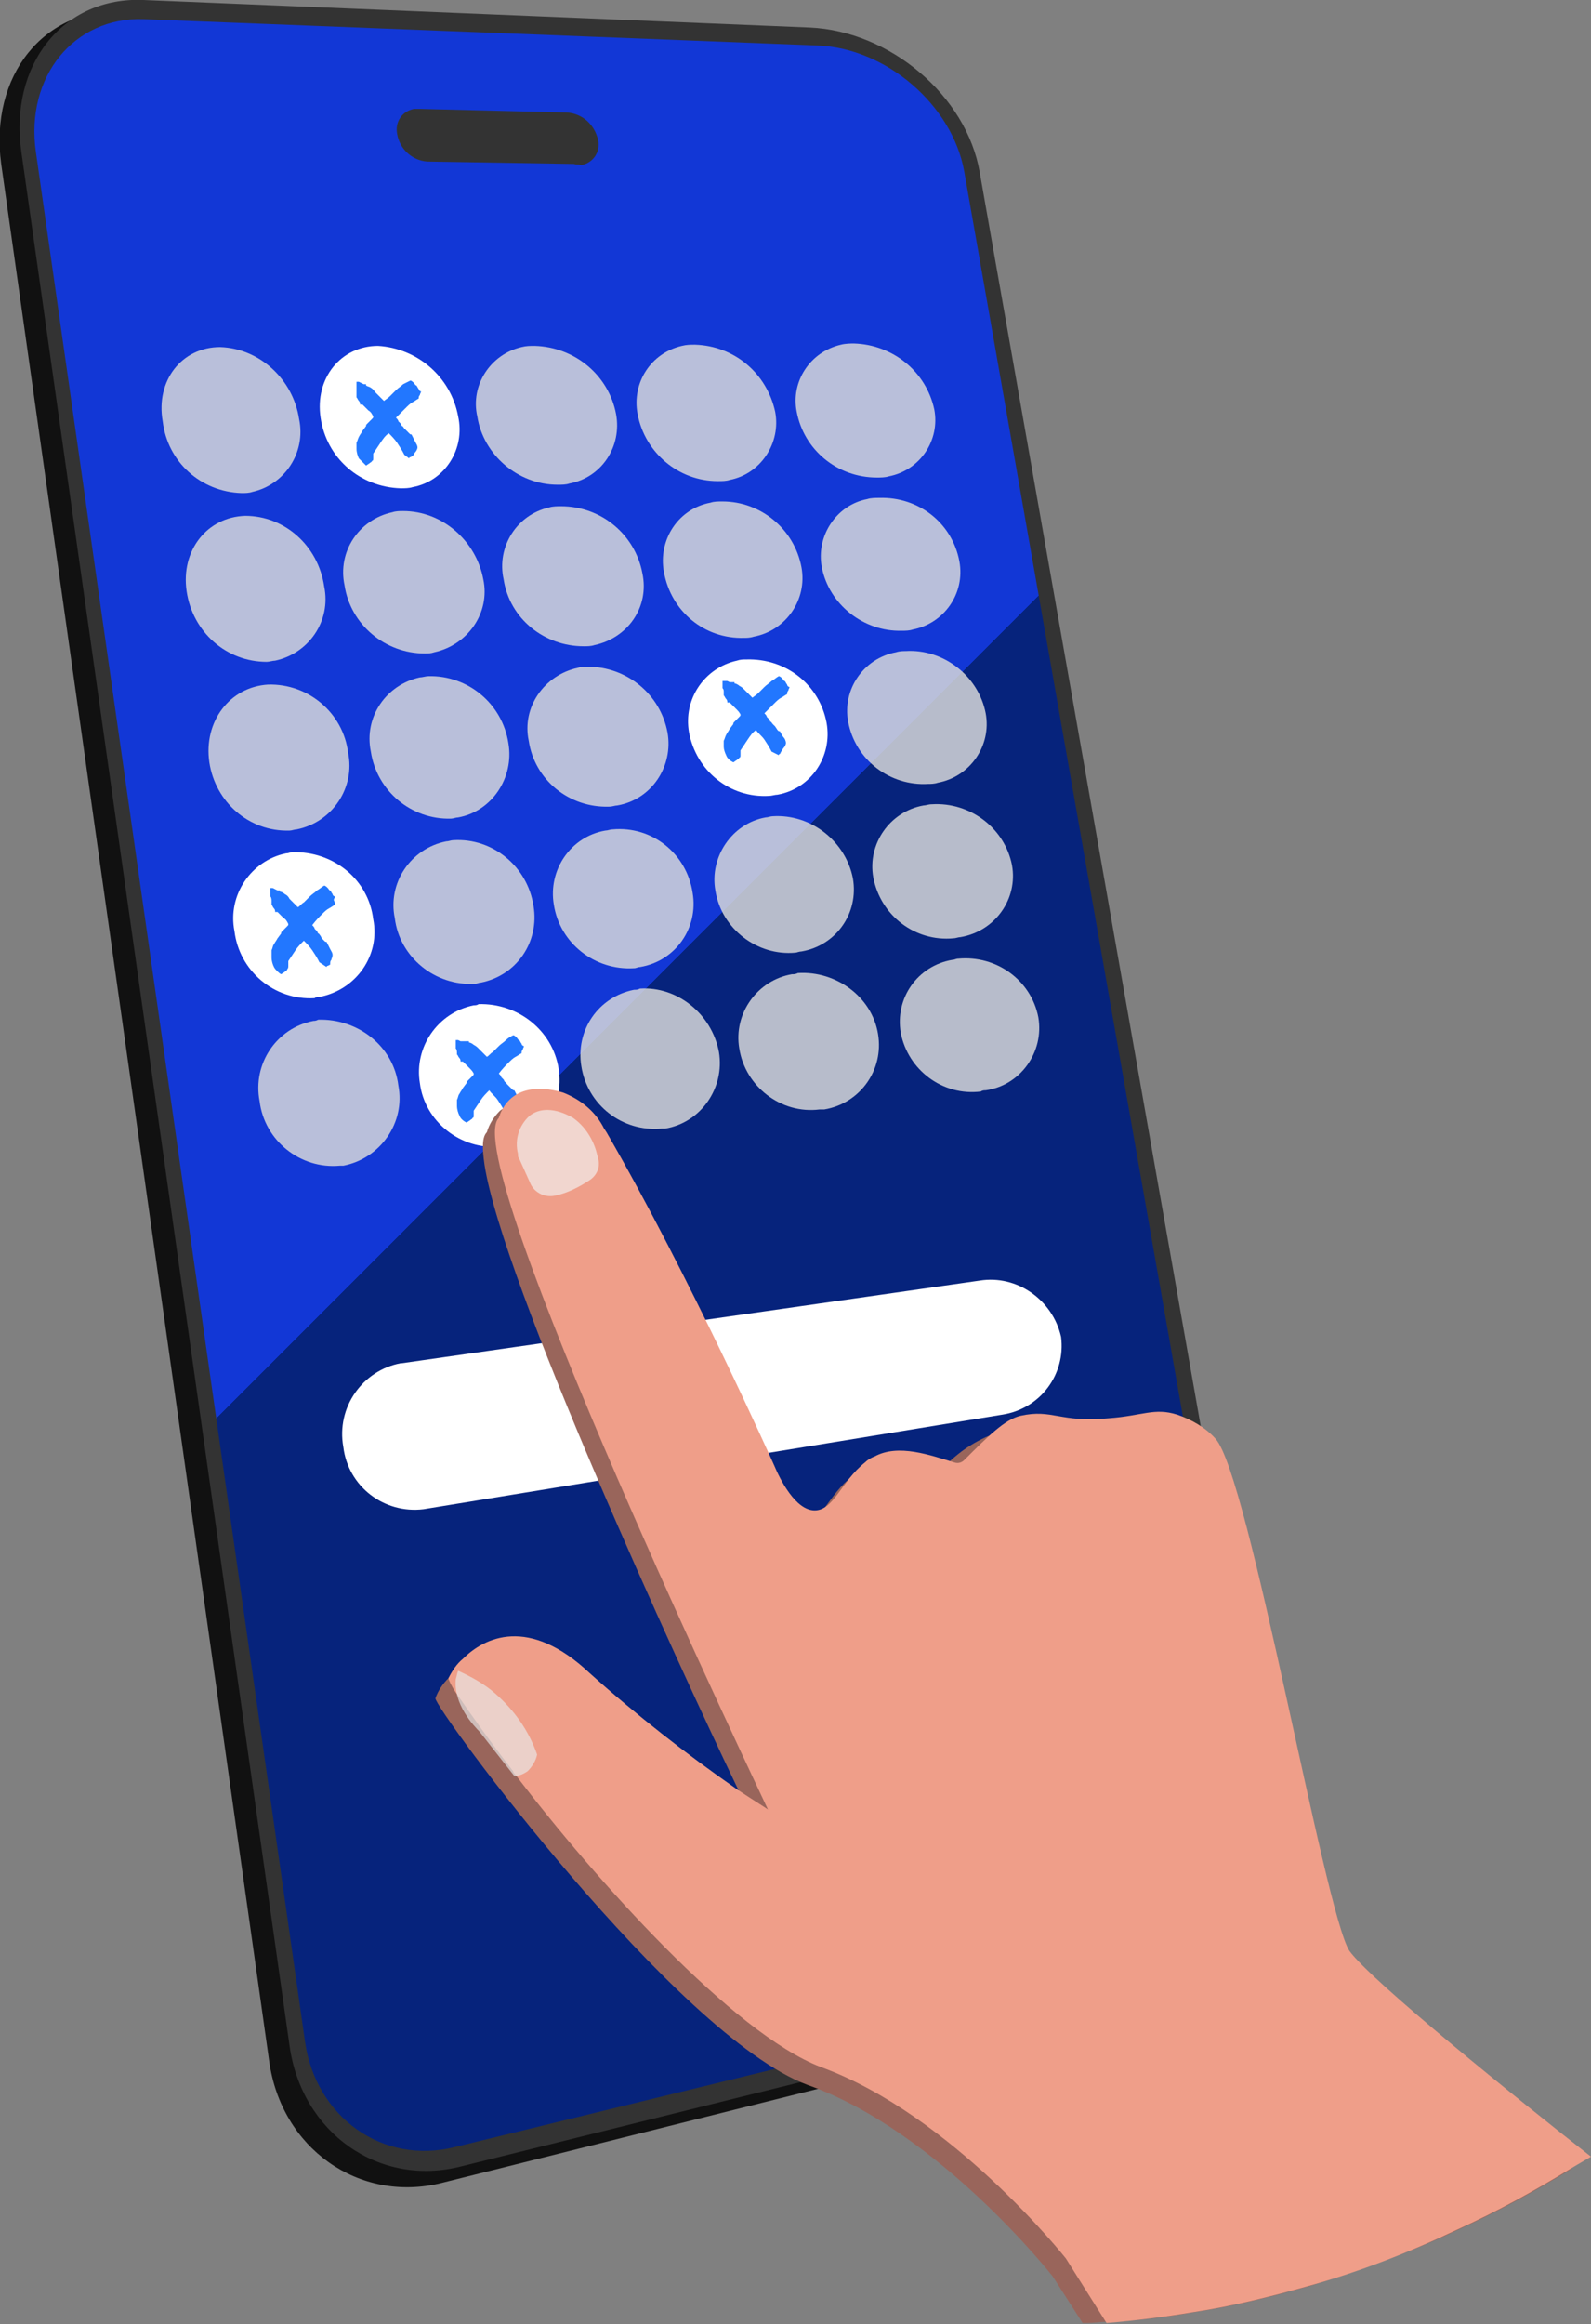
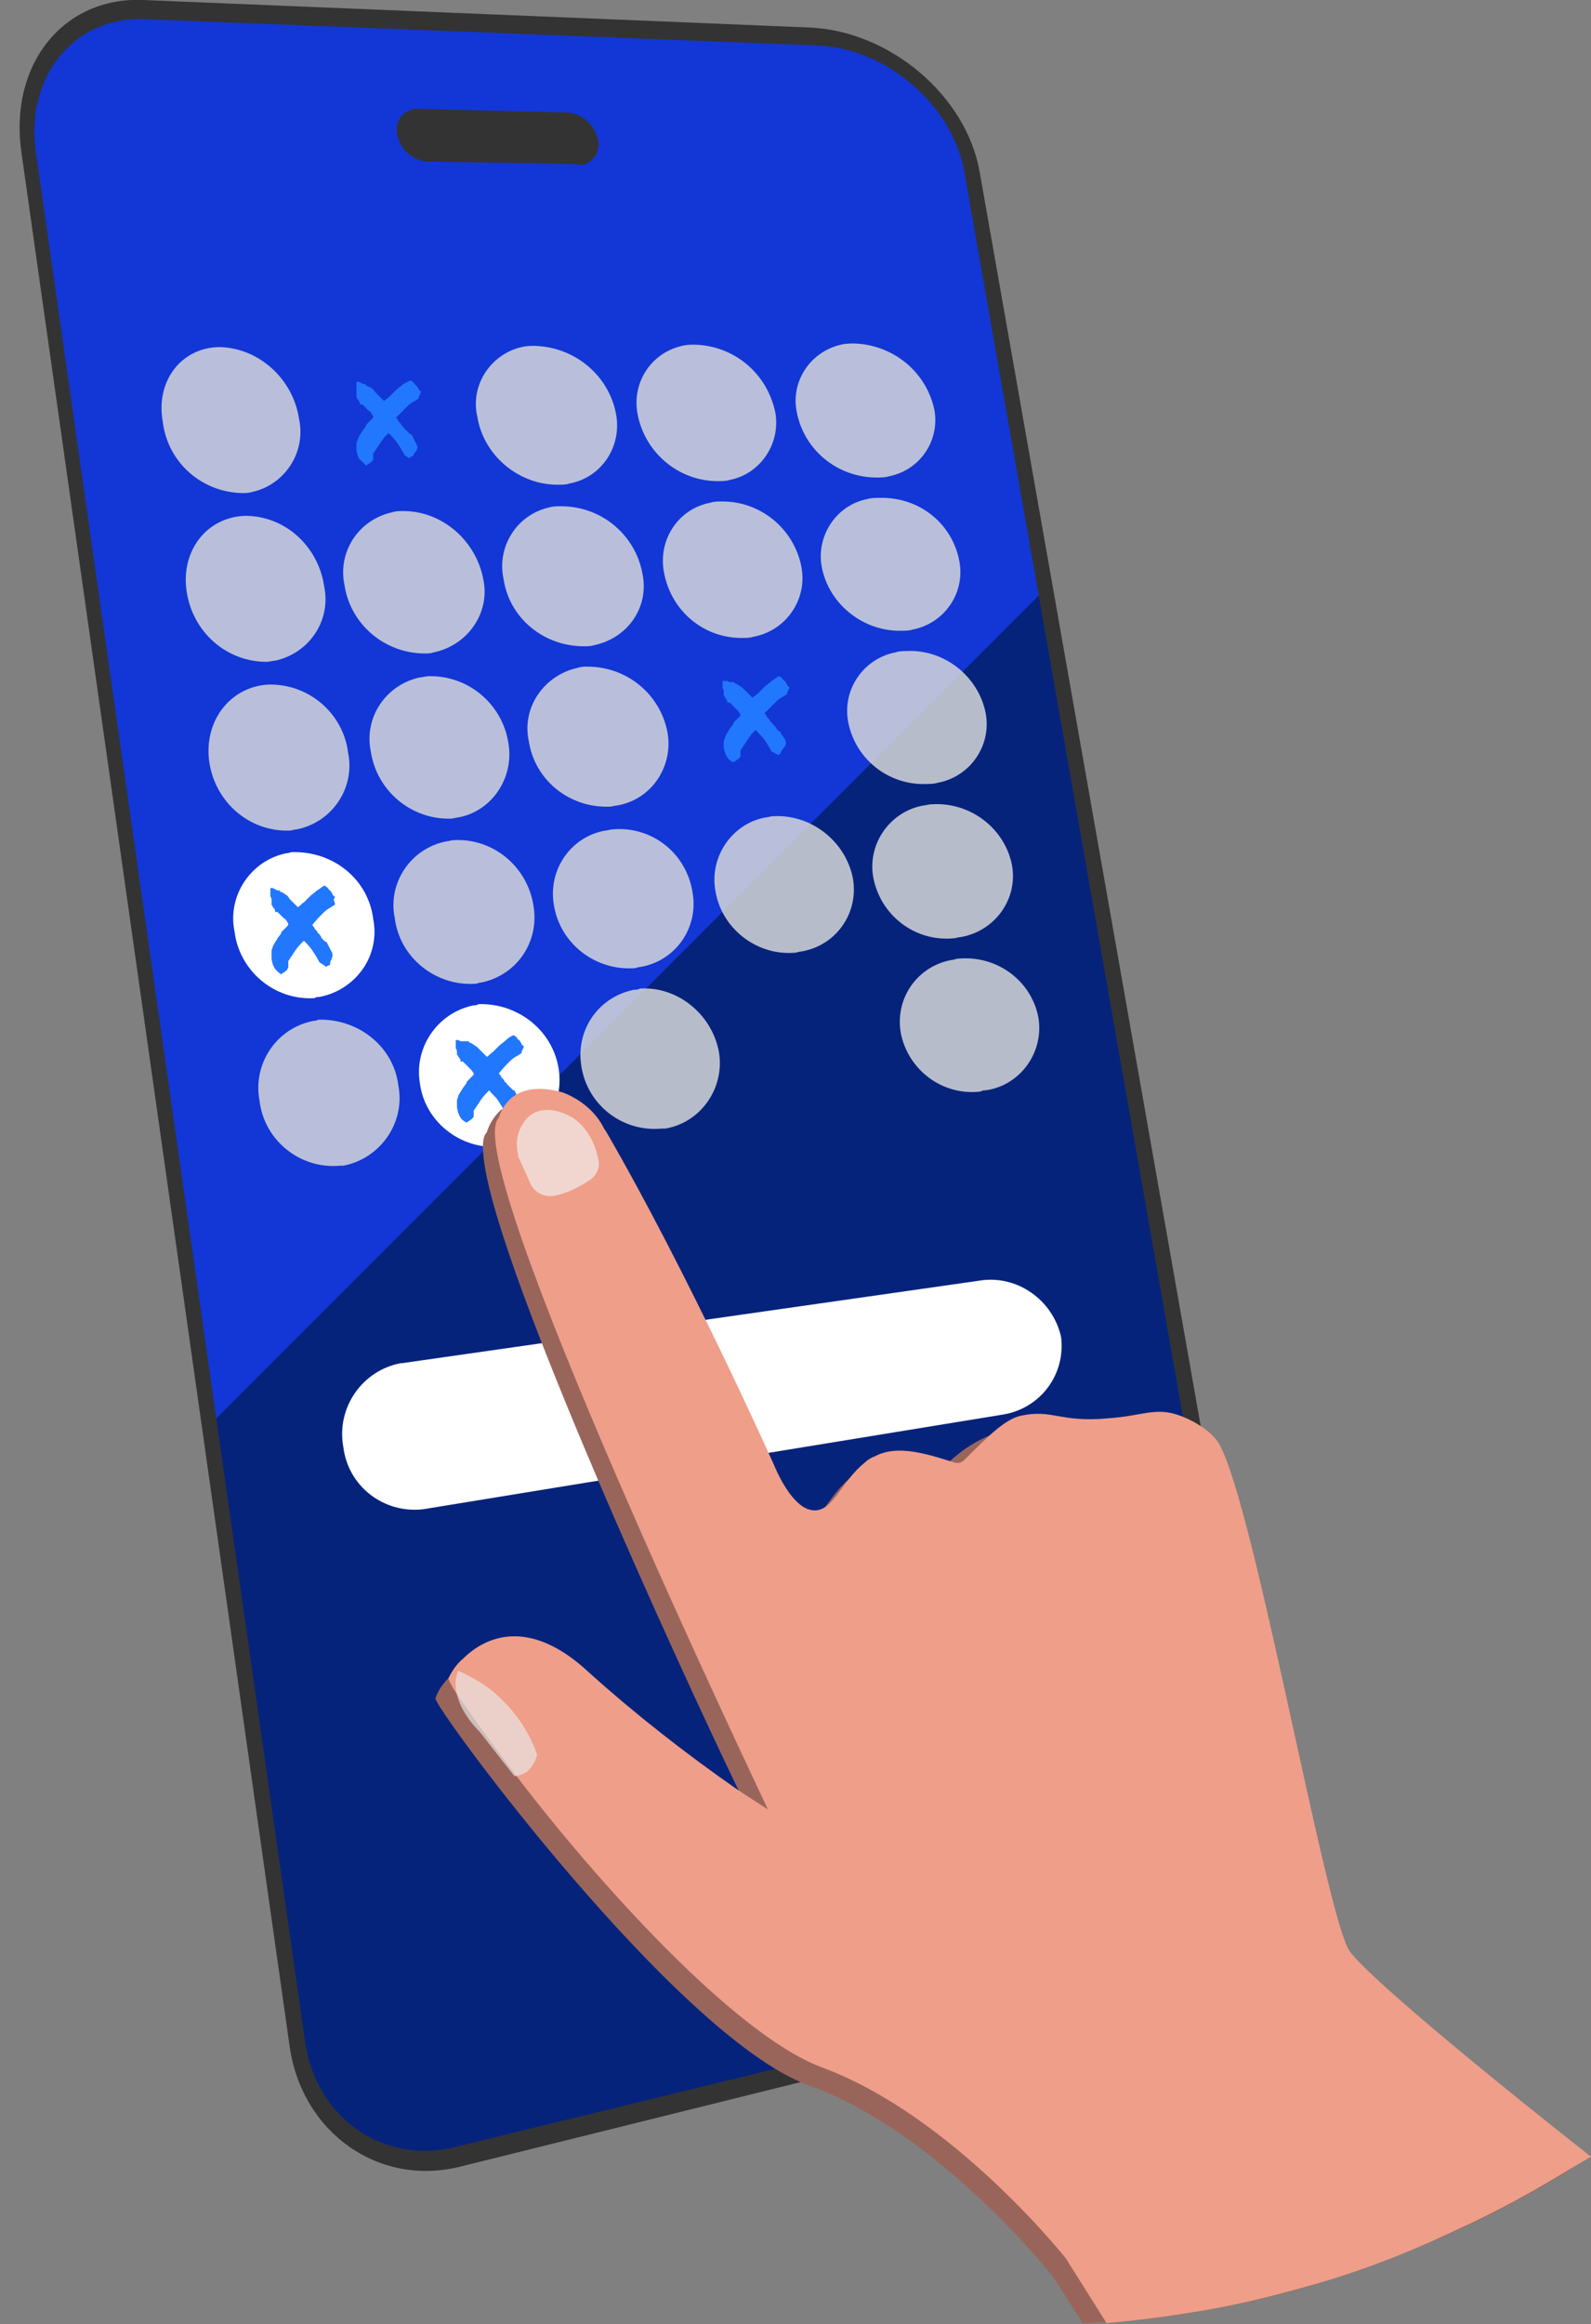
<svg xmlns="http://www.w3.org/2000/svg" version="1.1" id="Layer_1" x="0px" y="0px" viewBox="0 0 133 194.2" style="enable-background:new 0 0 133 194.2;" xml:space="preserve">
  <rect x="0" y="0" width="133" height="194.2" fill="#808080" stroke="none" />
  <style type="text/css">
	.st0{fill:#111111;}
	.st1{fill:#333333;}
	.st2{fill:url(#SVGID_1_);}
	.st3{fill:#FFFFFF;}
	.st4{opacity:0.83;fill:#DBDBDB;enable-background:new    ;}
	.st5{fill:#2277FF;}
	.st6{fill:#99655B;}
	.st7{fill:#EF9E89;}
	.st8{opacity:0.67;fill:#F2F2F2;enable-background:new    ;}
	.st9{opacity:0.67;fill:#E8E8E8;enable-background:new    ;}
</style>
  <g id="Layer_2_00000090290360872092792590000003489102740700573839_">
    <g id="Layer_1-2">
-       <path class="st0" d="M66.1,3.1L10.4,0.9C3.7,0.6-0.9,6.3,0.1,13.7l22.4,158.5c1,7.3,7.5,11.9,14.4,10.2l57.2-14.3    c6.9-1.7,11.6-8.3,10.4-14.7L80.3,15.2C79.2,8.8,72.8,3.4,66.1,3.1z" />
      <path class="st1" d="M67.7,2.3L12,0C5.3-0.3,0.7,5.4,1.8,12.8l22.4,158.1c1,7.3,7.5,11.9,14.4,10.1l57.2-14.2    c6.9-1.7,11.6-8.3,10.4-14.6L81.9,14.4C80.8,8,74.4,2.6,67.7,2.3z" />
      <linearGradient id="SVGID_1_" gradientUnits="userSpaceOnUse" x1="112.039" y1="44.437" x2="-14.953" y2="171.439" gradientTransform="matrix(1 0 0 -1 0 196)">
        <stop offset="0.5" style="stop-color:#06237C" />
        <stop offset="0.5" style="stop-color:#1237D6" />
      </linearGradient>
      <path class="st2" d="M95.8,165.3L38,179.4c-6,1.5-11.6-2.5-12.5-8.8L3,12.7C2.1,6.4,6.2,1.4,12,1.6l56.3,2.2    C74.1,4,79.6,8.8,80.6,14.3l24.3,138.3C105.8,158.1,101.8,163.8,95.8,165.3z" />
      <path class="st1" d="M48,13.7l-12.3-0.2c-1.3-0.1-2.3-1.1-2.5-2.3l0,0c-0.2-1,0.4-1.9,1.4-2.1c0.2,0,0.3,0,0.5,0l12.3,0.3    c1.3,0.1,2.3,1,2.6,2.3l0,0c0.2,1-0.4,1.9-1.4,2.1C48.3,13.7,48.2,13.8,48,13.7z" />
      <path class="st3" d="M83.8,118.2l-48.4,7.9c-3.3,0.4-6.3-1.9-6.7-5.2l0,0c-0.6-3.3,1.6-6.4,4.8-7c0,0,0.1,0,0.1,0l48.3-6.9    c3.1-0.5,6.1,1.6,6.8,4.7l0,0C89.1,114.8,87,117.7,83.8,118.2C83.8,118.2,83.8,118.2,83.8,118.2z" />
      <path class="st4" d="M25,35c0.6,2.8-1.2,5.5-3.9,6.1c-0.3,0.1-0.6,0.1-0.9,0.1c-3.4-0.1-6.2-2.6-6.6-6C13,31.8,15.2,29,18.4,29    C21.7,29.1,24.5,31.7,25,35z" />
-       <path class="st3" d="M38.3,34.8c0.6,2.7-1.1,5.4-3.8,5.9c-0.3,0.1-0.7,0.1-1,0.1c-3.4-0.1-6.2-2.5-6.7-5.9c-0.5-3.3,1.7-6,4.8-6    C34.9,29.1,37.7,31.5,38.3,34.8z" />
      <path class="st4" d="M51.5,34.6c0.5,2.7-1.2,5.3-3.9,5.8c-0.3,0.1-0.6,0.1-1,0.1c-3.3,0-6.2-2.5-6.7-5.7c-0.6-2.6,1.1-5.2,3.7-5.8    c0.4-0.1,0.7-0.1,1.1-0.1C48.1,29,50.9,31.4,51.5,34.6z" />
      <path class="st4" d="M64.8,34.4c0.5,2.6-1.2,5.2-3.8,5.7c-0.3,0.1-0.6,0.1-1,0.1c-3.3,0-6.1-2.4-6.7-5.6c-0.5-2.6,1.1-5.1,3.7-5.7    c0.4-0.1,0.7-0.1,1.1-0.1C61.4,28.9,64.1,31.2,64.8,34.4z" />
      <path class="st4" d="M78.1,34.2c0.5,2.6-1.2,5.1-3.8,5.6c-0.3,0.1-0.7,0.1-1,0.1c-3.3,0-6.1-2.3-6.7-5.5c-0.5-2.5,1.1-5,3.7-5.6    c0.4-0.1,0.8-0.1,1.1-0.1C74.6,28.8,77.4,31,78.1,34.2z" />
      <path class="st4" d="M27.1,49c0.6,2.9-1.3,5.6-4.1,6.2c-0.2,0-0.5,0.1-0.7,0.1c-3.4,0-6.2-2.5-6.7-5.9c-0.5-3.4,1.7-6.2,4.9-6.3    C23.8,43.1,26.6,45.6,27.1,49z" />
      <path class="st4" d="M40.4,48.4c0.6,2.8-1.3,5.5-4.1,6.1c-0.3,0.1-0.5,0.1-0.8,0.1c-3.3,0-6.2-2.4-6.7-5.7c-0.6-2.8,1.2-5.5,4-6.1    c0.3-0.1,0.6-0.1,0.9-0.1C37,42.7,39.8,45.2,40.4,48.4z" />
      <path class="st4" d="M53.7,47.9c0.6,2.8-1.2,5.4-4,6C49.4,54,49.1,54,48.8,54c-3.3,0-6.2-2.3-6.7-5.6c-0.6-2.7,1.1-5.4,3.8-6    c0.3-0.1,0.7-0.1,1-0.1C50.3,42.3,53.1,44.7,53.7,47.9z" />
      <path class="st4" d="M67,47.4c0.5,2.7-1.3,5.3-4,5.8c-0.3,0.1-0.6,0.1-0.8,0.1c-3.3,0.1-6.1-2.2-6.7-5.5c-0.5-2.7,1.2-5.3,3.9-5.8    c0.3-0.1,0.6-0.1,1-0.1C63.6,41.9,66.4,44.2,67,47.4z" />
      <path class="st4" d="M80.2,46.9c0.5,2.7-1.3,5.2-3.9,5.7c-0.3,0.1-0.6,0.1-0.9,0.1c-3.2,0.1-6.1-2.2-6.7-5.3    c-0.5-2.6,1.2-5.2,3.8-5.7c0.3-0.1,0.7-0.1,1-0.1C76.8,41.5,79.6,43.7,80.2,46.9z" />
      <path class="st4" d="M29.1,62.9c0.6,2.9-1.3,5.8-4.3,6.4c-0.2,0-0.4,0.1-0.6,0.1c-3.4,0.1-6.2-2.4-6.7-5.7    c-0.5-3.4,1.7-6.3,4.9-6.5C25.8,57.1,28.7,59.6,29.1,62.9z" />
      <path class="st4" d="M42.5,62.1c0.5,2.9-1.4,5.7-4.2,6.2c-0.2,0-0.4,0.1-0.6,0.1c-3.3,0.1-6.2-2.3-6.7-5.6    c-0.6-2.9,1.3-5.6,4.1-6.2c0.2,0,0.5-0.1,0.7-0.1C39.1,56.4,42,58.8,42.5,62.1z" />
      <path class="st4" d="M55.8,61.2c0.5,2.8-1.3,5.6-4.2,6.1c-0.2,0-0.4,0.1-0.7,0.1c-3.3,0.1-6.2-2.2-6.7-5.5    c-0.6-2.8,1.3-5.5,4.1-6.1c0.3-0.1,0.5-0.1,0.8-0.1C52.4,55.7,55.2,58,55.8,61.2z" />
-       <path class="st3" d="M69.1,60.4c0.5,2.8-1.3,5.5-4.1,6c-0.2,0-0.5,0.1-0.7,0.1c-3.3,0.2-6.1-2.1-6.7-5.3c-0.5-2.8,1.3-5.4,4-6    c0.3-0.1,0.5-0.1,0.8-0.1C65.7,55,68.5,57.2,69.1,60.4z" />
      <path class="st4" d="M82.4,59.6c0.5,2.7-1.3,5.3-4,5.8c-0.3,0.1-0.6,0.1-0.8,0.1c-3.2,0.2-6.1-2-6.7-5.2c-0.5-2.7,1.3-5.3,4-5.8    c0.3-0.1,0.6-0.1,0.8-0.1C78.9,54.2,81.8,56.5,82.4,59.6z" />
      <path class="st3" d="M31.2,76.8c0.6,3-1.4,5.9-4.5,6.5c-0.1,0-0.3,0-0.4,0.1c-3.4,0.2-6.3-2.3-6.7-5.6c-0.6-3,1.4-5.9,4.3-6.5    c0.2,0,0.4-0.1,0.5-0.1C27.9,71.1,30.8,73.5,31.2,76.8z" />
      <path class="st4" d="M44.6,75.7c0.5,3-1.4,5.8-4.4,6.4c-0.2,0-0.3,0.1-0.5,0.1c-3.3,0.2-6.3-2.2-6.7-5.5c-0.6-2.9,1.3-5.8,4.3-6.4    c0.2,0,0.4-0.1,0.6-0.1C41.2,70,44.1,72.4,44.6,75.7z" />
      <path class="st4" d="M57.9,74.6c0.5,2.9-1.4,5.7-4.4,6.2c-0.2,0-0.3,0.1-0.5,0.1c-3.3,0.2-6.2-2.1-6.7-5.3    c-0.5-2.9,1.4-5.7,4.3-6.2c0.2,0,0.4-0.1,0.6-0.1C54.5,69,57.4,71.3,57.9,74.6z" />
      <path class="st4" d="M71.3,73.4c0.5,2.9-1.4,5.6-4.3,6.1c-0.2,0-0.4,0.1-0.5,0.1c-3.2,0.3-6.2-2-6.7-5.2c-0.5-2.8,1.4-5.6,4.2-6.1    c0.2,0,0.4-0.1,0.6-0.1C67.8,68,70.7,70.3,71.3,73.4z" />
      <path class="st4" d="M84.6,72.3c0.5,2.8-1.4,5.5-4.3,6c-0.2,0-0.4,0.1-0.6,0.1c-3.2,0.3-6.1-1.9-6.7-5.1c-0.5-2.8,1.4-5.5,4.2-6    c0.2,0,0.4-0.1,0.7-0.1C81.1,67,84,69.2,84.6,72.3z" />
      <path class="st4" d="M33.3,90.7c0.6,3.1-1.5,6.1-4.6,6.7c-0.1,0-0.2,0-0.3,0c-3.3,0.3-6.3-2.1-6.7-5.4c-0.6-3.1,1.4-6.1,4.5-6.7    c0.1,0,0.2,0,0.4-0.1C29.9,85.1,32.9,87.4,33.3,90.7z" />
      <path class="st3" d="M46.7,89.3c0.5,3.1-1.5,6-4.6,6.5c-0.1,0-0.2,0-0.3,0c-3.3,0.3-6.3-2.1-6.7-5.3c-0.5-3,1.5-5.9,4.5-6.5    c0.1,0,0.3,0,0.4-0.1C43.3,83.8,46.2,86.1,46.7,89.3z" />
      <path class="st4" d="M60.1,87.9c0.5,3-1.5,5.9-4.5,6.4c-0.1,0-0.2,0-0.3,0c-3.3,0.3-6.2-2-6.7-5.2c-0.5-3,1.4-5.8,4.4-6.4    c0.2,0,0.3,0,0.5-0.1C56.6,82.4,59.5,84.7,60.1,87.9z" />
-       <path class="st4" d="M73.4,86.4c0.5,3-1.5,5.8-4.5,6.3c-0.1,0-0.2,0-0.4,0c-3.2,0.4-6.2-1.9-6.7-5.1c-0.5-2.9,1.5-5.7,4.4-6.2    c0.2,0,0.3,0,0.5-0.1C69.9,81.1,72.9,83.3,73.4,86.4z" />
      <path class="st4" d="M86.8,85c0.5,2.9-1.5,5.7-4.4,6.1c-0.1,0-0.3,0-0.4,0.1c-3.2,0.4-6.1-1.8-6.7-4.9c-0.5-2.9,1.4-5.6,4.3-6.1    c0.2,0,0.3-0.1,0.5-0.1C83.3,79.8,86.2,81.9,86.8,85z" />
      <path class="st5" d="M33.8,38c-0.2-0.4-0.4-0.7-0.6-1c-0.2-0.3-0.5-0.6-0.7-0.8c-0.3,0.2-0.5,0.5-0.7,0.8    c-0.2,0.3-0.4,0.6-0.6,0.9c0,0.1,0,0.2,0,0.4c0,0.1,0,0.2-0.1,0.2c0,0.1-0.1,0.1-0.2,0.2l-0.3,0.2c-0.2-0.2-0.4-0.4-0.6-0.6    c-0.1-0.2-0.2-0.5-0.2-0.8c0-0.2,0-0.4,0-0.5c0.1-0.2,0.1-0.3,0.2-0.5c0.1-0.2,0.2-0.3,0.3-0.5l0.3-0.4c0-0.1,0-0.1,0.1-0.2    l0.2-0.2l0.2-0.2c0.1-0.1,0.1-0.1,0.1-0.2c-0.1-0.2-0.2-0.4-0.4-0.5c-0.2-0.2-0.3-0.3-0.5-0.5c0,0-0.1,0-0.1,0c0,0-0.1,0-0.1,0    c0-0.1,0-0.2-0.1-0.3c-0.1-0.1-0.1-0.2-0.2-0.3v-0.3c0-0.1,0-0.3,0-0.4c0-0.1,0-0.1,0-0.2v-0.2c0,0,0-0.1,0-0.1c0,0,0-0.1,0-0.1    c0.1,0,0.2,0,0.2,0l0.2,0.1l0.2,0.1c0.1,0,0.1,0,0.2,0c0,0,0,0.1,0,0.1l0,0l0,0l0,0c0.1,0.1,0.3,0.1,0.4,0.2    c0.2,0.1,0.3,0.3,0.4,0.4c0.1,0.1,0.3,0.3,0.4,0.4l0.3,0.3c0.1-0.1,0.3-0.2,0.5-0.4l0.5-0.5c0.2-0.2,0.4-0.3,0.6-0.5    c0.2-0.1,0.4-0.2,0.6-0.3c0.1,0,0.2,0.1,0.3,0.2c0.1,0.1,0.1,0.2,0.2,0.2c0.1,0.1,0.1,0.2,0.2,0.3c0,0.1,0.1,0.2,0.2,0.2    c0,0.1-0.1,0.2-0.1,0.3c-0.1,0.1-0.1,0.2-0.1,0.3c-0.2,0.1-0.3,0.2-0.5,0.3c-0.2,0.1-0.4,0.3-0.6,0.5c-0.2,0.2-0.5,0.5-0.8,0.8    c0.1,0.1,0.2,0.2,0.2,0.3l0.2,0.2l0.1,0.2c0.1,0,0.1,0.1,0.2,0.2l0.2,0.2l0.2,0.2c0.1,0.1,0.1,0.1,0.2,0.1    c0.1,0.2,0.2,0.4,0.3,0.6c0.1,0.2,0.2,0.3,0.2,0.5c0,0.1-0.1,0.3-0.2,0.4c-0.1,0.1-0.1,0.2-0.2,0.3l-0.2,0.1    c-0.1,0-0.1,0.1-0.1,0.1L33.8,38z" />
      <path class="st5" d="M64.5,62.8c-0.2-0.4-0.4-0.7-0.6-1c-0.2-0.3-0.5-0.5-0.7-0.8c-0.3,0.2-0.5,0.5-0.7,0.8    c-0.2,0.3-0.4,0.6-0.6,0.9c0,0.1,0,0.2,0,0.4c0,0.1,0,0.2-0.1,0.2c0,0.1-0.1,0.1-0.2,0.2l-0.3,0.2c-0.2-0.1-0.5-0.3-0.6-0.6    c-0.1-0.2-0.2-0.5-0.2-0.7c0-0.2,0-0.3,0-0.5c0.1-0.2,0.1-0.3,0.2-0.5c0.1-0.2,0.2-0.3,0.3-0.5l0.3-0.4c0-0.1,0-0.1,0.1-0.2    l0.2-0.2l0.2-0.2c0.1-0.1,0.1-0.1,0.1-0.2c-0.1-0.2-0.2-0.3-0.4-0.5c-0.2-0.2-0.3-0.3-0.5-0.5c0,0-0.1,0-0.1,0c0,0-0.1,0-0.1,0    c0-0.1,0-0.2-0.1-0.3c-0.1-0.1-0.1-0.2-0.2-0.3v-0.3c0-0.1,0-0.2-0.1-0.3c0-0.1,0-0.1,0-0.2v-0.2c0,0,0-0.1,0-0.1c0,0,0-0.1,0-0.1    c0.1,0,0.3,0,0.4,0l0.2,0.1l0.2,0c0.1,0,0.1,0,0.2,0c0,0,0,0,0,0.1l0,0l0,0l0,0c0.1,0,0.3,0.1,0.4,0.2c0.2,0.1,0.3,0.2,0.4,0.3    c0.1,0.1,0.3,0.3,0.4,0.4l0.3,0.3c0.1-0.1,0.3-0.2,0.5-0.4l0.5-0.5c0.2-0.2,0.4-0.3,0.6-0.5c0.2-0.1,0.4-0.3,0.6-0.4    c0.1,0,0.2,0.1,0.3,0.2c0.1,0.1,0.1,0.2,0.2,0.2c0.1,0.1,0.1,0.2,0.2,0.3c0,0.1,0.1,0.2,0.2,0.2c0,0.1-0.1,0.2-0.1,0.3    c-0.1,0.1-0.1,0.2-0.1,0.3c-0.2,0.1-0.3,0.2-0.5,0.3c-0.2,0.1-0.4,0.3-0.6,0.5c-0.2,0.2-0.5,0.5-0.8,0.8c0.1,0.1,0.2,0.2,0.2,0.3    l0.2,0.2l0.1,0.2c0.1,0,0.1,0.1,0.2,0.2l0.2,0.2L65,61c0.1,0.1,0.1,0.1,0.2,0.1c0.1,0.2,0.2,0.4,0.3,0.5c0.1,0.1,0.2,0.3,0.2,0.5    c0,0.1-0.1,0.3-0.2,0.4c-0.1,0.1-0.1,0.2-0.2,0.3L65.2,63c-0.1,0-0.1,0.1-0.1,0.1L64.5,62.8z" />
      <path class="st5" d="M26.7,80.4c-0.2-0.4-0.4-0.7-0.6-1c-0.2-0.3-0.5-0.6-0.7-0.8c-0.3,0.3-0.5,0.5-0.7,0.8    c-0.2,0.3-0.4,0.6-0.6,0.9c0,0.1,0,0.3,0,0.4c0,0.1,0,0.2-0.1,0.3c0,0.1-0.1,0.1-0.2,0.2l-0.3,0.2c-0.2-0.1-0.5-0.4-0.6-0.6    c-0.1-0.2-0.2-0.5-0.2-0.8c0-0.2,0-0.4,0-0.6c0.1-0.2,0.1-0.4,0.2-0.5c0.1-0.2,0.2-0.3,0.3-0.5l0.3-0.4c0-0.1,0-0.1,0.1-0.2    l0.2-0.2l0.2-0.2c0.1-0.1,0.1-0.1,0.1-0.2c-0.1-0.2-0.2-0.4-0.4-0.5c-0.2-0.2-0.3-0.3-0.5-0.5c0,0-0.1,0-0.1,0c0,0-0.1,0-0.1,0    c0-0.1,0-0.2-0.1-0.3c-0.1-0.1-0.1-0.2-0.2-0.3v-0.3c0-0.1,0-0.3-0.1-0.4c0-0.1,0-0.1,0-0.2v-0.2c0,0,0-0.1,0-0.2c0,0,0-0.1,0-0.1    c0.1,0,0.2,0,0.2,0l0.2,0.1l0.2,0.1c0.1,0,0.1,0,0.2,0c0,0,0,0.1,0,0.1l0,0l0,0l0,0c0.1,0,0.3,0.1,0.4,0.2    c0.2,0.1,0.3,0.2,0.4,0.4c0.1,0.1,0.3,0.3,0.4,0.4l0.3,0.3c0.2-0.1,0.3-0.3,0.5-0.4l0.5-0.5c0.2-0.2,0.4-0.3,0.6-0.5    c0.2-0.1,0.4-0.3,0.6-0.4c0.1,0,0.2,0.1,0.3,0.2c0.1,0.1,0.1,0.2,0.2,0.2c0.1,0.1,0.1,0.2,0.2,0.3c0,0.1,0.1,0.2,0.2,0.2    c0,0.1-0.1,0.2-0.1,0.3C28,75.4,28,75.5,28,75.6c-0.2,0.1-0.3,0.2-0.5,0.3c-0.2,0.1-0.4,0.3-0.6,0.5c-0.2,0.2-0.5,0.5-0.8,0.9    c0.1,0.1,0.2,0.2,0.2,0.3l0.2,0.2l0.1,0.2c0.1,0,0.1,0.1,0.2,0.2l0.1,0.2l0.2,0.2c0.1,0.1,0.1,0.1,0.2,0.1    c0.1,0.2,0.2,0.4,0.3,0.6c0.1,0.2,0.2,0.3,0.2,0.5c0,0.2-0.1,0.3-0.1,0.4c-0.1,0.1-0.1,0.2-0.1,0.4l-0.2,0.1    c-0.1,0-0.1,0.1-0.1,0.1L26.7,80.4z" />
      <path class="st5" d="M42.2,92.9c-0.2-0.4-0.4-0.7-0.6-1c-0.2-0.3-0.5-0.5-0.7-0.8c-0.3,0.3-0.5,0.5-0.7,0.8    c-0.2,0.3-0.4,0.6-0.6,0.9c0,0.1,0,0.3,0,0.4c0,0.1,0,0.2-0.1,0.2c0,0.1-0.1,0.1-0.2,0.2l-0.3,0.2c-0.2-0.1-0.5-0.3-0.6-0.6    c-0.1-0.2-0.2-0.5-0.2-0.8c0-0.2,0-0.4,0-0.5c0.1-0.2,0.1-0.4,0.2-0.5c0.1-0.2,0.2-0.3,0.3-0.5l0.3-0.4c0-0.1,0-0.1,0.1-0.2    l0.2-0.2l0.2-0.2c0.1-0.1,0.1-0.1,0.1-0.2c-0.1-0.2-0.2-0.3-0.4-0.5c-0.2-0.2-0.3-0.3-0.5-0.5c0,0-0.1,0-0.1,0c0,0-0.1,0-0.1,0    c0-0.1,0-0.2-0.1-0.3c-0.1-0.1-0.1-0.2-0.2-0.3V88c0-0.1,0-0.3-0.1-0.4c0-0.1,0-0.1,0-0.2v-0.2c0,0,0-0.1,0-0.2c0,0,0-0.1,0-0.1    c0.1,0,0.2,0,0.2,0l0.2,0.1H39c0.1,0,0.1,0,0.2,0c0,0,0,0.1,0,0.1l0,0l0,0l0,0c0.1,0,0.3,0.1,0.4,0.2c0.2,0.1,0.3,0.2,0.4,0.3    c0.1,0.1,0.3,0.3,0.4,0.4l0.3,0.3c0.2-0.1,0.3-0.3,0.5-0.4l0.5-0.5c0.2-0.2,0.4-0.3,0.6-0.5c0.2-0.2,0.4-0.3,0.6-0.4    c0.1,0,0.2,0.1,0.3,0.2c0.1,0.1,0.1,0.2,0.2,0.2c0.1,0.1,0.1,0.2,0.2,0.3c0,0.1,0.1,0.2,0.2,0.2c0,0.1-0.1,0.2-0.1,0.3    c-0.1,0.1-0.1,0.2-0.1,0.3c-0.2,0.1-0.3,0.2-0.5,0.3c-0.2,0.1-0.4,0.3-0.6,0.5s-0.5,0.5-0.8,0.9c0.1,0.1,0.2,0.2,0.2,0.3l0.2,0.2    l0.1,0.2c0.1,0,0.1,0.1,0.2,0.2l0.2,0.2l0.2,0.2c0.1,0.1,0.1,0.1,0.2,0.1c0.1,0.2,0.2,0.4,0.3,0.6c0.1,0.2,0.2,0.3,0.2,0.5    c0,0.2-0.1,0.3-0.2,0.4c-0.1,0.1-0.1,0.2-0.2,0.3l-0.2,0.1c-0.1,0-0.1,0.1-0.1,0.1L42.2,92.9z" />
      <path class="st6" d="M131.4,181.2c-3.1,1.9-6.2,3.6-9.5,5.1c-4,1.9-8.2,3.4-12.4,4.7c-3.2,0.9-6.4,1.7-9.7,2.2    c-2.3,0.4-4.6,0.7-6.9,0.8h-0.4c-0.5,0-1.1,0.1-1.6,0.1h-0.4l-2.5-3.9c0,0-9.5-12.1-20.5-16c-11-4.1-31.2-31.5-31.1-32.3    c0.2-0.6,0.6-1.2,1.1-1.7l0.1-0.1c1.8-1.8,5.5-3.6,10.6,1.1c4.7,4.2,9.7,8,15,11.3l0,0c0-0.1-0.6-1.3-1.6-3.2l0,0    c-4.9-10.2-19.6-42.2-21.1-52c-0.2-1.4-0.2-2.3,0.2-2.7c0.2-0.7,0.6-1.3,1.1-1.8l0,0c1.3-1,3.2-0.7,4.2-0.4    c0.5,0.1,0.9,0.3,1.3,0.6l0,0c0.7,0.5,1.4,1.2,1.9,1.9v0.1c0.1,0.1,0.2,0.2,0.2,0.3l0.2,0.3c7,12.1,14,27.9,14,27.9    c0.5,1.2,1.7,3.8,3.4,3.8s2.2-2.4,4.3-4c0.2-0.2,0.5-0.3,0.8-0.5c2.2-1.2,4.8-0.8,6.8-0.2c1.5-1.6,3.4-2.7,5.5-3.2    c2.7-0.6,3.2,0.6,7.4,0.2c2.8-0.3,3.8-0.9,5.7-0.3c1.2,0.4,2.4,1.1,3.2,2c2.8,3,9.1,39.6,11.2,42.9    C113.5,166.9,125.2,176.4,131.4,181.2z" />
      <path class="st7" d="M133,180.2l-1.2,0.7l-0.5,0.3c-3.1,1.9-6.2,3.6-9.5,5.1c-4,1.9-8.1,3.5-12.4,4.7c-3.2,0.9-6.4,1.7-9.7,2.2    c-2.4,0.4-4.8,0.7-7.2,0.9l0,0l-3.4-5.4c0,0-9.5-12-20.5-16c-7.3-2.8-18.8-15.6-25.5-24.4c-0.1-0.1-0.2-0.2-0.2-0.3    c-2.1-2.7-3.7-5-4.6-6.3c-0.3-0.4-0.6-0.9-0.8-1.4c0,0,0-0.1,0-0.1c0.3-0.6,0.7-1.2,1.2-1.6c1.8-1.8,5.5-3.6,10.6,1.2    c3.9,3.5,8,6.7,12.3,9.7l0,0c1.5,1,2.5,1.6,2.6,1.7l0,0c-0.3-0.7-26-54.4-22.5-57.8c0-0.1,0.1-0.2,0.1-0.3l0,0    c1.1-2.7,4-2.2,5.3-1.8c1.5,0.6,2.7,1.6,3.4,3l0.2,0.3c7,12.1,14,27.8,14,27.8c0.5,1.2,1.8,3.8,3.4,3.8s2.2-2.4,4.2-4    c0.2-0.2,0.5-0.4,0.8-0.5c2-1.1,4.7-0.1,6.7,0.5c0.3,0.1,0.6,0,0.8-0.2c2-2,3.4-3.4,4.7-3.7c2.7-0.6,3.3,0.6,7.4,0.2    c2.8-0.2,3.8-0.9,5.7-0.3c1.2,0.4,2.4,1.1,3.2,2c2.8,3,9.1,39.5,11.2,42.8C114.6,165.5,127,175.5,133,180.2z" />
      <path class="st8" d="M43.4,96.8l0.9,2c0.3,0.8,1.2,1.3,2.1,1.1c1-0.2,2-0.7,2.9-1.3c0.6-0.4,0.9-1.1,0.7-1.8    c0-0.1-0.1-0.3-0.1-0.4c-0.3-1.2-1-2.3-2-3c-0.2-0.1-2.1-1.3-3.6-0.2c-0.9,0.8-1.3,2-1,3.2C43.3,96.6,43.3,96.7,43.4,96.8z" />
      <path class="st9" d="M38.3,139.6c1.1,0.5,2.2,1.1,3.1,1.9c1.6,1.4,2.8,3.1,3.5,5.1c-0.1,0.5-0.4,1-0.8,1.4    c-0.3,0.2-0.7,0.4-1.1,0.4l-2.9-3.7c-0.5-0.5-2.2-2.3-2-4.4C38.2,140,38.2,139.8,38.3,139.6z" />
    </g>
  </g>
</svg>